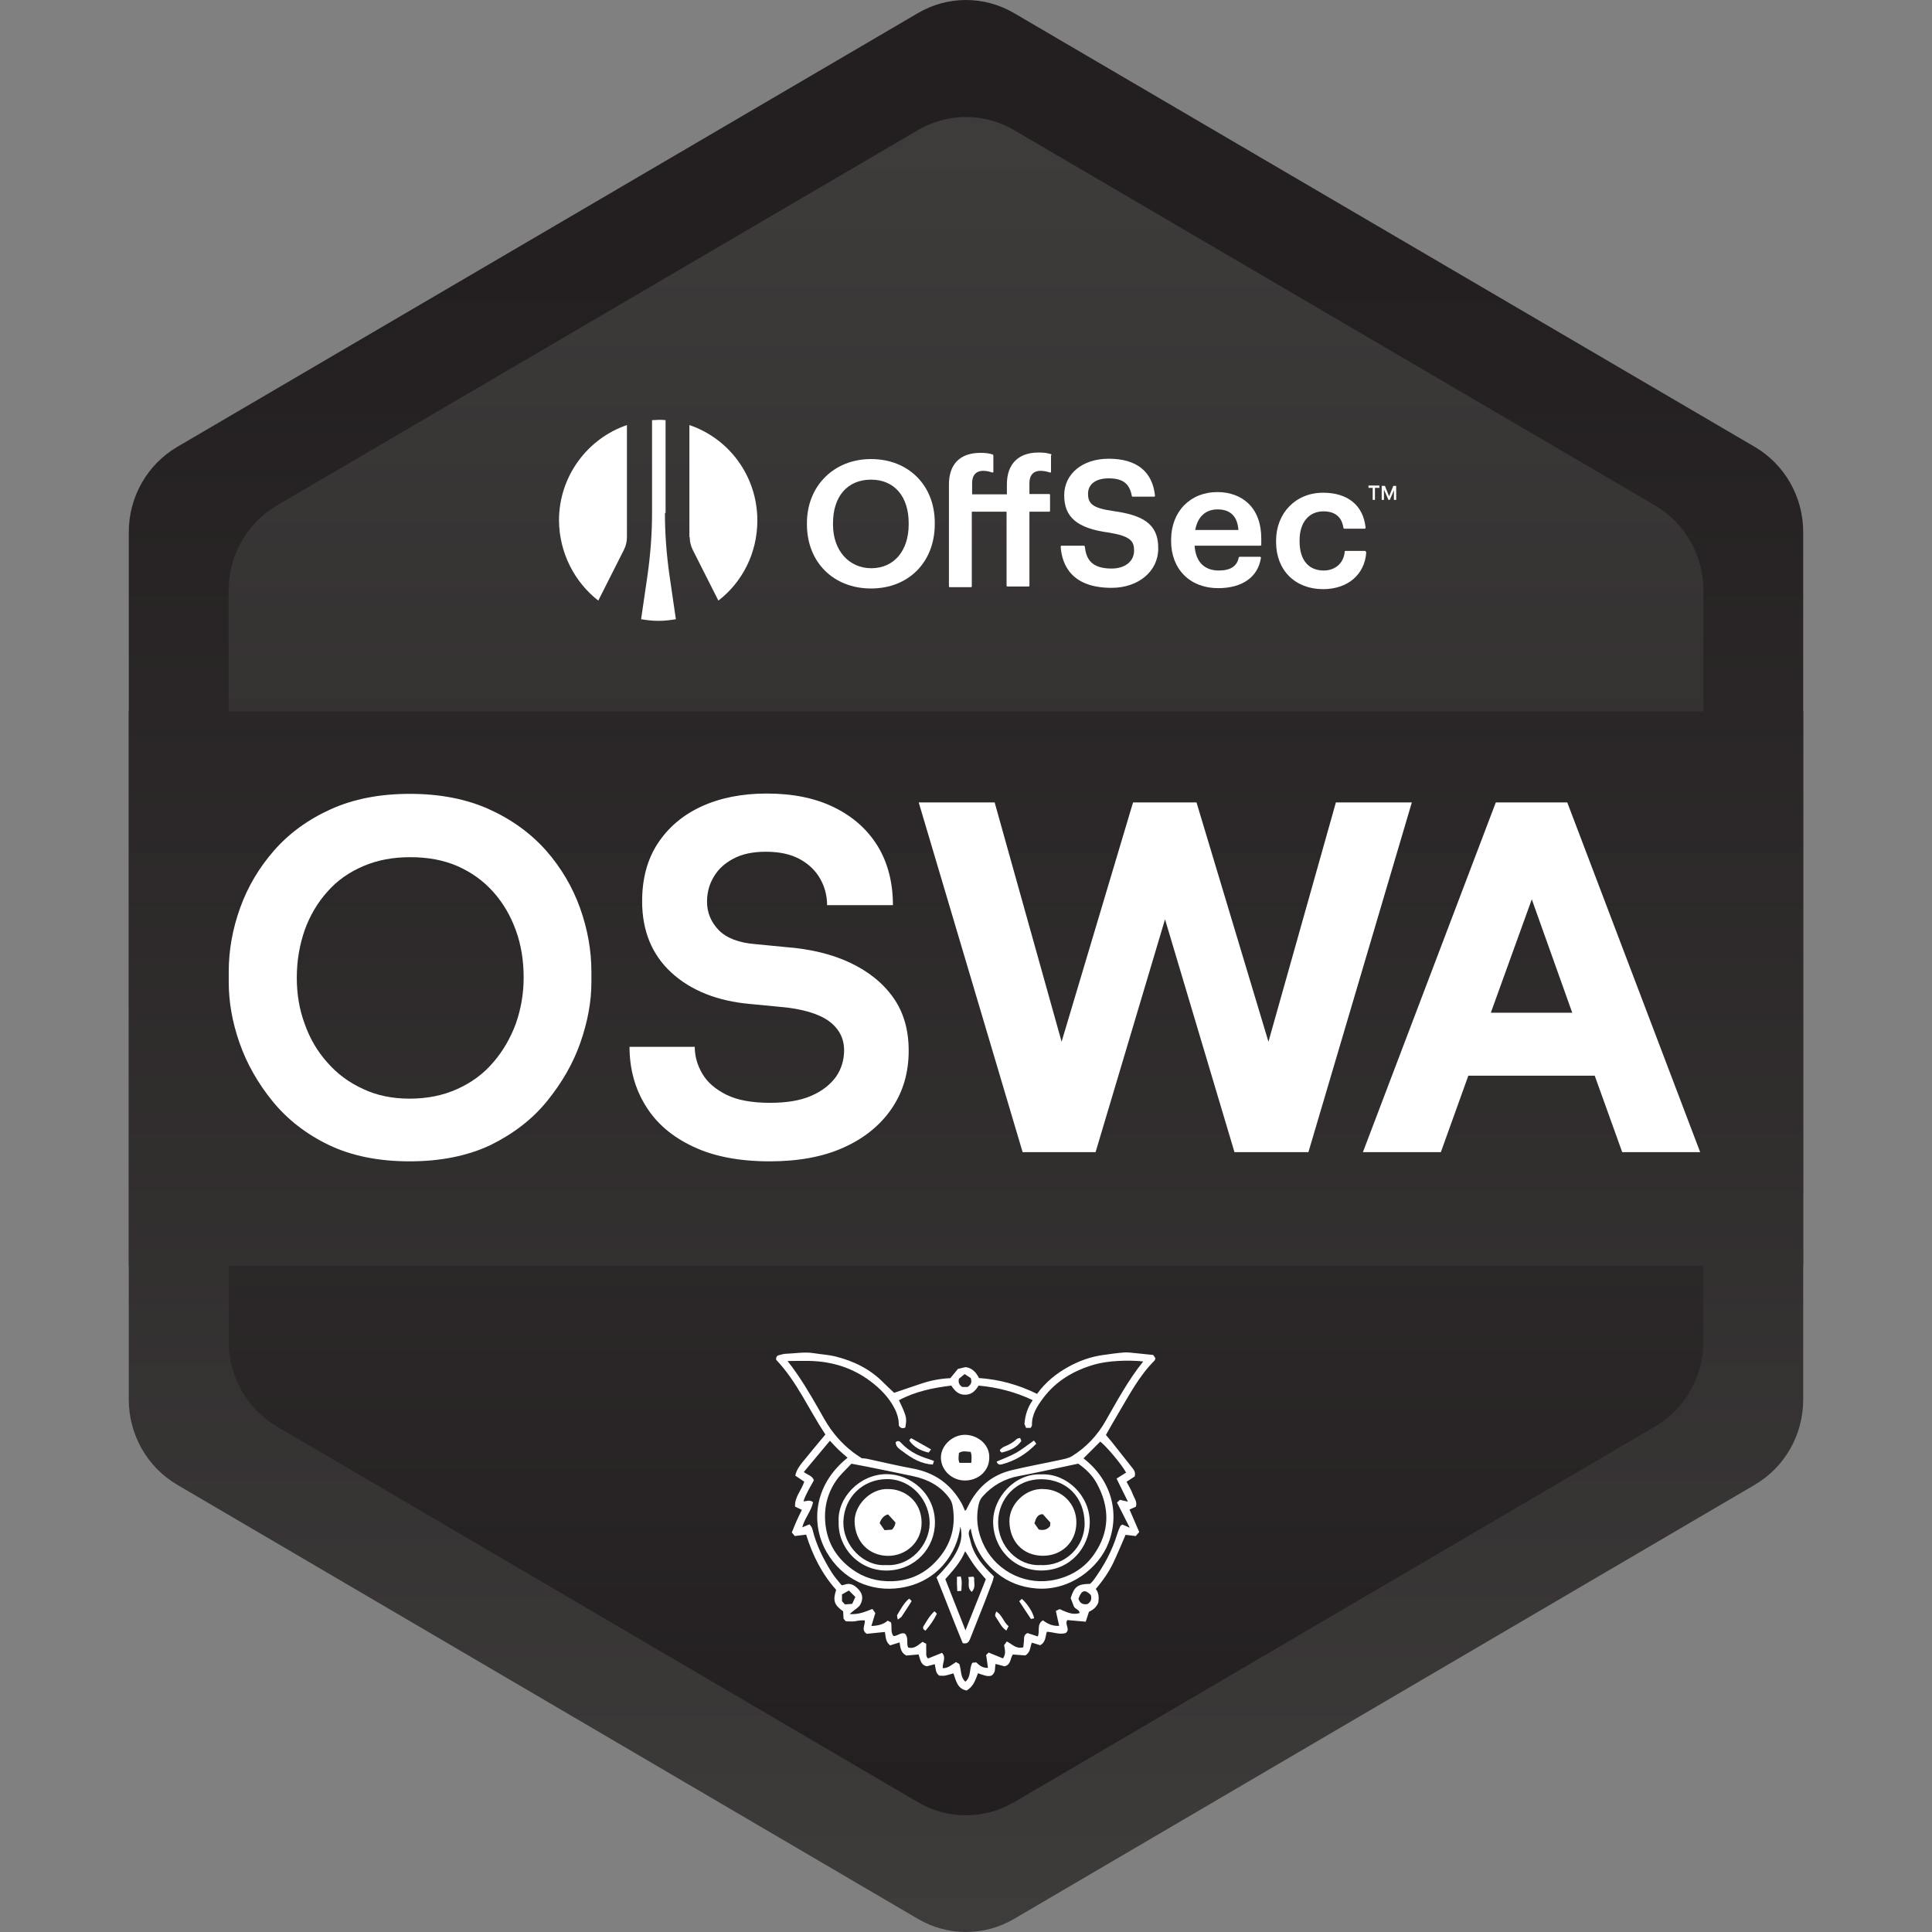
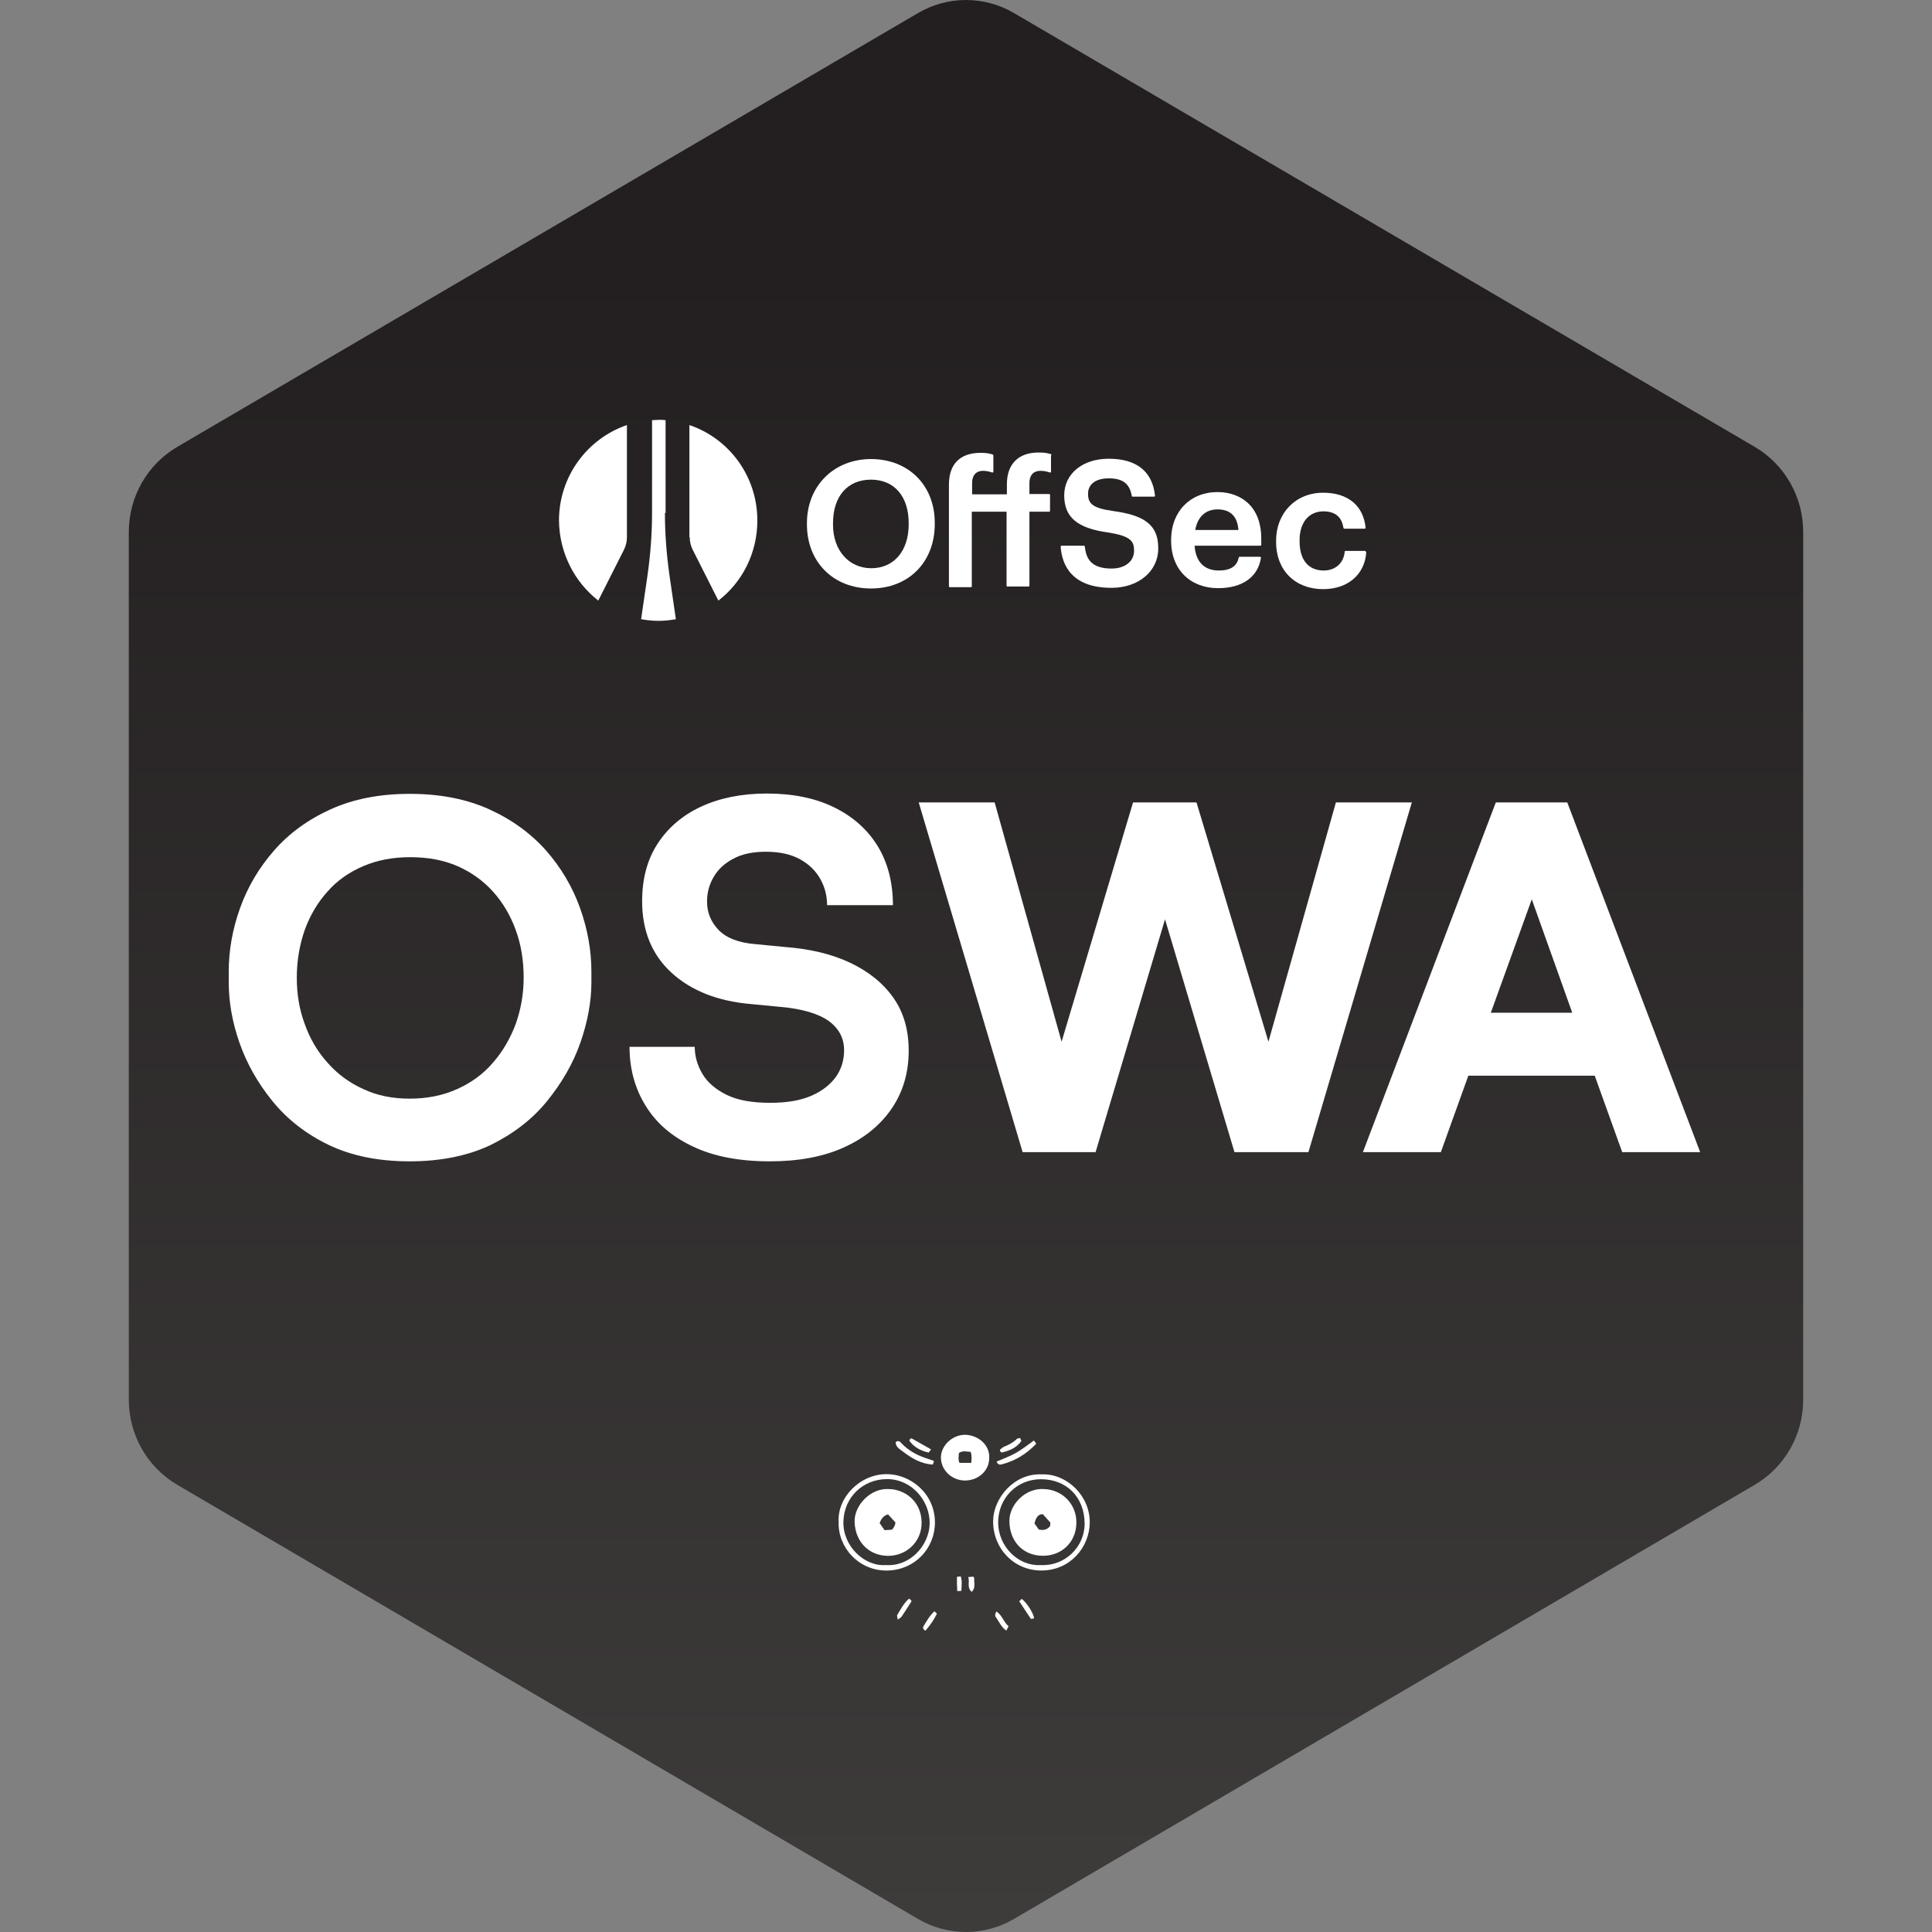
<svg xmlns="http://www.w3.org/2000/svg" width="600" height="600" viewBox="0 0 600 600" fill="none">
  <rect x="0" y="0" width="600" height="600" fill="#808080" stroke="none" />
  <path d="M40 165.2V434.698C40 445.559 45.7 455.608 55 461.09L285 595.889C294.3 601.37 305.7 601.37 315 595.889L545 461.09C554.3 455.608 560 445.559 560 434.698V165.2C560 154.339 554.3 144.29 545 138.809L315 4.111C305.7 -1.37 294.3 -1.37 285 4.111L55 138.809C45.7 144.29 40 154.339 40 165.2Z" fill="url(#paint0_linear_685_21248)" />
-   <path d="M71 183.37V416.63C71 427.491 76.7 437.54 86 443.021L285 559.651C294.3 565.133 305.7 565.133 315 559.651L514 443.021C523.3 437.54 529 427.491 529 416.63V183.37C529 172.509 523.3 162.46 514 156.978L315 40.45C305.7 34.968 294.3 34.968 285 40.45L86 156.978C76.7 162.46 71 172.509 71 183.37Z" fill="url(#paint1_linear_685_21248)" />
-   <path d="M560 220.927H40V393.08H560V220.927Z" fill="url(#paint2_linear_685_21248)" />
+   <path d="M560 220.927H40H560V220.927Z" fill="url(#paint2_linear_685_21248)" />
  <path fill-rule="evenodd" clip-rule="evenodd" d="M206.5 159.313C206.5 165.81 207 172.205 207.9 178.599L209.9 192.303C208.1 192.607 206.4 192.81 204.5 192.81C202.6 192.81 200.9 192.607 199.1 192.303L201.1 178.599C202 172.205 202.5 165.81 202.5 159.313V130.486C203.2 130.486 203.9 130.384 204.6 130.384C205.3 130.384 206 130.384 206.7 130.486V159.313H206.5ZM185.8 186.517L193.8 170.682C194.4 169.464 194.7 168.144 194.7 166.825V132.008C182.5 136.17 173.6 147.843 173.6 161.648C173.7 171.799 178.5 180.833 185.8 186.517ZM214.2 166.825C214.2 168.144 214.5 169.464 215.1 170.682L223.1 186.517C230.5 180.833 235.2 171.799 235.2 161.648C235.2 147.843 226.4 136.17 214.1 132.008V166.825H214.2Z" fill="white" />
-   <path d="M425 151.498V150.787H428.4V151.498H425ZM426.3 155.253V151.295H427V155.253H426.3ZM429.1 155.253V150.889H429.8V155.253H429.1ZM431.2 155.253L429.3 150.889H430.1L431.4 154.137L432.7 150.889H433.5L431.6 155.253H431.2ZM432.9 155.253V150.889H433.6V155.253H432.9Z" fill="white" />
  <path d="M270.5 142.565C259 142.565 250.6 150.888 250.6 162.46V162.866C250.6 174.539 258.8 182.761 270.5 182.761C282.2 182.761 290.3 174.539 290.3 162.765V162.359C290.3 150.685 282.1 142.565 270.5 142.565ZM258.7 162.46C258.7 154.137 263.2 148.96 270.5 148.96C277.8 148.96 282.2 154.238 282.2 162.46V162.866C282.2 171.088 277.6 176.468 270.6 176.468C263.6 176.468 258.7 170.885 258.7 162.968V162.46Z" fill="white" />
  <path d="M326.399 141.042C325.099 140.636 324.099 140.535 322.499 140.535C316.299 140.535 312.699 144.087 312.699 150.381V153.527H301.899V150.076C301.899 146.93 303.799 146.219 305.299 146.219C306.499 146.219 307.499 146.524 308.099 146.727C308.199 146.727 308.299 146.727 308.399 146.727C308.499 146.625 308.499 146.625 308.499 146.524V141.448C308.499 141.347 308.399 141.245 308.299 141.144C306.999 140.738 305.999 140.636 304.499 140.636C298.199 140.636 294.699 144.087 294.699 150.482V182.05C294.699 182.254 294.799 182.355 294.999 182.355H301.499C301.699 182.355 301.799 182.254 301.799 182.05V158.907H312.599V181.847C312.599 182.051 312.699 182.152 312.899 182.152H319.399C319.599 182.152 319.699 182.051 319.699 181.847V158.907H325.799C325.999 158.907 326.099 158.806 326.099 158.603V153.73C326.099 153.527 325.999 153.426 325.799 153.426H319.699V150.076C319.699 146.93 321.599 146.219 323.099 146.219C324.399 146.219 325.399 146.524 325.999 146.727C326.099 146.727 326.199 146.727 326.299 146.727C326.399 146.727 326.399 146.625 326.399 146.524V141.448C326.599 141.245 326.599 141.144 326.399 141.042Z" fill="white" />
  <path d="M345.7 158.704C339.1 157.791 337.9 156.268 337.9 153.324C337.9 150.381 340.3 148.554 344.3 148.554C348.7 148.554 350.8 150.178 351.5 154.035C351.5 154.137 351.6 154.238 351.8 154.238H358.4C358.5 154.238 358.6 154.238 358.6 154.137C358.7 154.035 358.7 154.035 358.7 153.934C357.9 146.422 353 142.463 344.3 142.463C336.2 142.463 330.5 147.133 330.5 153.832C330.5 160.531 334.4 164.084 344.4 165.404C351.1 166.52 352.2 168.043 352.2 170.986C352.2 174.336 349.4 176.569 345.2 176.569C338.7 176.569 337.3 173.321 336.9 169.768C336.9 169.667 336.8 169.464 336.6 169.464H329.7C329.6 169.464 329.5 169.464 329.5 169.565C329.5 169.667 329.4 169.667 329.4 169.768C329.8 175.554 332.9 182.558 345.2 182.558C353.6 182.558 359.7 177.381 359.7 170.377C359.8 162.358 354.4 159.922 345.7 158.704Z" fill="white" />
  <path d="M387.599 156.268C385.199 154.035 381.899 152.817 378.099 152.817C369.599 152.817 363.699 158.907 363.699 167.637V168.043C363.699 176.772 369.599 182.66 378.299 182.66C385.799 182.66 390.699 179.208 391.599 173.22C391.599 173.118 391.599 173.017 391.499 173.017C391.399 172.915 391.399 172.915 391.299 172.915H384.999C384.899 172.915 384.699 173.017 384.699 173.118C384.199 175.859 382.099 177.178 378.499 177.178C373.999 177.178 371.299 174.438 370.999 169.464H391.399C391.599 169.464 391.699 169.362 391.699 169.159V167.231C391.699 162.561 390.299 158.806 387.599 156.268ZM371.199 164.592C371.899 160.531 374.399 158.197 378.099 158.197C382.099 158.197 384.299 160.328 384.599 164.592H371.199Z" fill="white" />
  <path d="M424.099 171.19C423.999 171.088 423.999 171.088 423.899 171.088H417.899C417.699 171.088 417.599 171.19 417.599 171.393C417.299 174.844 414.699 177.178 411.099 177.178C406.299 177.178 403.599 173.829 403.599 168.144V167.738C403.599 162.257 406.499 158.806 410.999 158.806C414.599 158.806 416.699 160.531 417.199 163.881C417.199 163.983 417.299 164.186 417.499 164.186H423.799C423.899 164.186 423.999 164.186 423.999 164.084C424.099 163.983 424.099 163.983 424.099 163.881C423.399 156.979 418.599 153.02 410.899 153.02C402.399 153.02 396.299 159.313 396.299 167.941V168.347C396.299 177.077 402.199 182.964 410.899 182.964C418.499 182.964 423.799 178.498 424.299 171.596C424.199 171.393 424.199 171.291 424.099 171.19Z" fill="white" />
-   <path d="M322.068 432.879C324.806 429.126 328.097 426.529 331.818 424.471C335.186 422.608 338.772 421.329 342.602 420.808C344.751 420.513 346.9 420.187 349.062 420.024C350.245 419.933 351.451 420.123 352.643 420.232C354.502 420.405 356.356 420.613 358.151 420.799C358.45 421.252 358.649 421.551 358.835 421.828C358.722 422.127 358.699 422.39 358.554 422.531C353.74 427.313 350.676 433.297 347.249 439.026C345.975 441.152 344.778 443.319 343.455 445.626C344.008 446.288 344.642 447.014 345.241 447.766C347.435 450.531 349.615 453.305 351.809 456.066C352.353 456.75 352.666 457.476 352.38 458.537C351.632 459.022 350.775 459.584 349.864 460.173C350.544 461.506 351.324 462.707 351.786 464.017C352.217 465.236 353.264 466.347 352.761 467.924C352.122 468.205 351.465 468.496 350.78 468.799C351.809 471.179 352.806 473.486 353.795 475.78C353.391 476.252 353.101 476.583 352.711 477.036C351.705 476.913 350.68 476.787 349.561 476.651C348.332 479.461 347.131 482.417 345.762 485.295C344.37 488.223 342.503 490.866 340.313 493.477C341.265 494.688 341.315 496.152 341.097 497.67C340.563 499.076 339.484 499.955 338.183 500.562C337.861 501.551 337.548 502.507 337.185 503.631C335.164 503.454 333.323 503.291 331.483 503.128C330.495 504.415 332.53 505.988 330.957 507.158C329.04 507.725 327.154 506.859 325.114 506.759C324.624 508.201 324.824 509.973 323.038 510.934C322.267 510.698 321.37 510.417 320.472 510.145C319.837 511.387 320.177 513.055 318.437 514.103C317.408 514.025 316.084 513.93 314.552 513.822C313.731 514.86 314.044 517.004 311.968 517.484C311.116 517.258 310.196 517.013 309.194 516.75C308.836 517.969 309.43 519.356 307.875 520.394C306.664 520.789 305.205 520.154 303.727 519.637C302.947 521.618 302.399 523.699 300.209 525C297.322 524.506 296.896 521.918 296.093 519.674C295.228 519.914 294.38 520.213 293.505 520.372C292.925 520.481 292.308 520.39 291.719 520.39C290.459 519.551 290.636 518.164 290.296 516.831C289.516 517.04 288.75 517.244 287.884 517.475C285.894 517.14 285.803 515.304 285.273 513.803C283.954 513.921 282.644 514.039 281.465 514.143C279.643 513.232 279.634 511.56 279.371 510.064C278.283 510.404 277.308 510.712 276.438 510.984C274.988 509.851 275.078 508.337 274.815 506.822C272.843 507.022 270.935 507.217 269.172 507.398C267.327 506.161 268.75 504.669 268.578 503.228C267.581 503.169 266.669 503.26 265.708 503.468C264.852 503.654 263.922 503.509 262.658 503.509C262.549 503.382 262.263 503.042 261.973 502.706C261.928 501.886 261.882 501.143 261.842 500.413C259.045 498.414 258.592 497.063 259.679 493.74C255.264 488.813 252.322 482.961 250.355 476.592C249.122 476.746 247.957 476.886 246.833 477.027C246.488 476.619 246.253 476.342 245.908 475.934C246.379 474.774 246.828 473.595 247.34 472.439C247.857 471.274 248.433 470.141 249.027 468.899C248.397 468.595 247.735 468.278 246.914 467.888C246.729 464.933 248.927 462.82 249.766 460.141C248.818 459.502 247.907 458.895 246.991 458.274C247.345 456.451 248.369 455.15 249.394 453.881C251.66 451.075 253.986 448.314 256.33 445.49C251.194 437.771 247.517 429.09 241.062 422.317C240.94 421.52 241.23 421.035 241.91 420.858C242.631 420.667 243.37 420.445 244.104 420.423C247.014 420.332 249.879 419.756 252.848 420.259C255.051 420.631 257.313 420.726 259.498 421.275C265.137 422.685 270.201 425.164 274.33 429.353C275.432 430.472 276.606 431.524 277.689 432.549C280.609 431.56 283.496 430.554 286.397 429.602C289.253 428.668 292.195 428.129 295.137 428.002C295.985 426.968 296.782 425.994 297.49 425.133C298.423 424.91 299.149 424.738 299.851 424.57C301.964 424.811 303.133 426.234 304.04 427.957C310.354 428.41 316.302 430.033 322.063 432.884L322.068 432.879ZM267.626 452.866C268.165 452.92 268.705 452.92 269.217 453.029C273.959 454.04 278.677 455.187 283.442 456.061C290.241 457.304 295.273 460.885 298.632 466.873C299.04 467.598 299.33 468.391 299.684 469.18C299.906 469.026 299.992 468.999 300.024 468.94C300.409 468.215 300.771 467.476 301.166 466.75C304.035 461.447 308.382 457.961 314.244 456.565C319.248 455.372 324.321 454.457 329.352 453.364C330.581 453.097 331.904 452.852 332.938 452.208C337.294 449.502 340.735 445.853 343.287 441.406C346.927 435.055 350.381 428.587 355.041 422.812C350.263 422.29 343.912 422.612 339.955 423.745C333.518 425.59 327.938 428.836 323.89 434.294C322.072 436.746 320.4 439.325 320.486 442.598C320.49 442.861 320.245 443.129 320.096 443.441H318.65C318.432 442.902 318.215 442.363 318.16 442.231C318.378 439.316 319.194 437.027 320.717 434.829C315.277 432.249 309.697 430.84 303.913 430.309C302.897 431.986 301.742 433.115 299.742 433.147C297.635 433.179 296.483 431.9 295.432 430.309C289.761 431.003 284.249 432.122 279.167 434.856C281.792 440.291 281.588 440.49 281.152 443.346C280.418 443.632 279.738 443.691 279.126 442.707C279.181 440.894 278.682 439.067 277.757 437.29C275.971 433.868 273.328 431.225 270.309 428.949C264.684 424.711 258.252 422.775 251.253 422.639C249.108 422.599 246.96 422.657 244.58 422.676C248.374 427.472 251.284 432.453 254.163 437.467C255.391 439.611 256.552 441.819 257.989 443.822C260.55 447.39 263.669 450.431 267.626 452.861V452.866ZM277.476 508.083C278.741 508.142 279.738 506.822 281.039 507.344C282.281 508.622 281.379 510.331 282.036 511.646C283.977 512.185 285.151 510.843 286.52 509.873C286.932 510.1 287.304 510.304 287.648 510.494C287.648 511.356 287.621 512.103 287.657 512.847C287.689 513.554 287.453 514.343 288.206 515.055C289.647 514.474 291.084 513.899 292.544 513.309C293.99 514.796 292.607 516.451 292.784 518.064C294.529 518.105 295.595 516.936 296.896 516.17C297.304 516.405 297.666 516.618 297.925 516.773C298.596 518.672 298.179 520.802 299.815 522.262C301.701 520.639 300.898 518.178 301.986 516.374C302.39 516.337 302.757 516.301 303.183 516.265C304.13 517.19 305.137 518.055 306.823 517.969C306.646 516.718 306.483 515.553 306.261 513.98C306.438 513.803 306.8 513.445 307.032 513.214C308.736 513.912 310.1 514.47 311.479 515.032C312.512 513.618 312.054 512.298 311.837 510.929C312.054 510.626 312.304 510.277 312.666 509.769C314.298 510.549 315.558 512.226 317.789 511.578C317.861 510.889 317.965 510.163 318.006 509.438C318.056 508.622 317.879 507.738 319.094 507.158C320.014 507.462 321.125 507.833 322.285 508.219C323.047 506.6 321.846 504.425 323.895 503.214C325.35 504.293 326.914 505.064 328.94 504.914C328.74 504.035 328.573 503.323 328.414 502.611C328.242 501.841 328.079 501.07 327.906 500.281C328.45 500.023 328.786 499.869 329.094 499.724C332.24 501.192 333.595 501.464 335.309 500.934C335.164 499.828 333.836 499.728 333.482 498.844C333.124 497.947 332.793 497.04 332.507 496.297C333.645 492.693 334.706 491.931 338.559 491.877C338.872 491.537 339.271 491.183 339.579 490.766C342.838 486.32 345.431 481.533 347.022 476.234C347.258 475.454 347.571 474.697 347.92 473.962C348.028 473.731 348.368 473.609 348.572 473.464C349.225 473.745 349.81 473.994 350.853 474.443C349.416 471.61 348.214 469.234 346.891 466.623C347.24 466.306 347.571 466.011 347.815 465.794C348.722 465.998 349.397 466.147 350.29 466.351C349.067 463.867 347.947 461.601 346.759 459.189C347.874 458.491 348.799 457.906 349.724 457.326C348.405 454.883 343.695 449.244 341.696 447.693C339.964 449.425 338.237 451.157 336.487 452.906C345.109 459.556 347.87 469.833 344.248 479.175C341.215 487.004 332.222 494.193 321.746 493.309C317.186 492.924 313.079 491.378 309.584 488.532C305.259 485.009 302.431 480.458 301.47 474.697C300.305 476.025 301.107 477.24 301.325 478.301C302.281 482.915 305.255 486.31 308.654 489.565C308.509 490.118 308.405 490.698 308.201 491.242C307.421 493.346 306.619 495.445 305.803 497.53C304.298 501.36 302.775 505.182 301.257 509.007C300.898 509.909 300.418 510.621 298.99 510.299C296.216 503.622 293.641 496.718 290.84 489.855C291.433 489.23 291.959 488.695 292.467 488.146C294.656 485.757 296.665 483.246 297.852 480.182C298.65 478.124 298.791 476.215 298.242 474.085C297.281 482.217 291.32 491.31 279.715 493.115C270.445 494.556 261.62 490.549 256.683 481.954C251.969 473.754 252.272 461.524 263.22 452.712C262.254 451.864 261.275 451.062 260.364 450.187C259.475 449.33 258.655 448.396 257.744 447.431C254.942 450.785 252.3 453.949 249.63 457.145C250.817 458.061 252.322 458.31 252.757 459.729C251.57 461.886 250.301 463.899 249.516 466.247C250.559 466.247 251.42 465.649 252.508 466.515C252 469.18 249.956 471.36 249.14 474.33C250.024 473.962 250.663 473.695 251.388 473.396C251.633 473.704 251.855 473.917 252 474.176C252.15 474.429 252.259 474.715 252.331 474.996C253.505 479.864 255.736 484.266 258.378 488.468C259.249 489.851 260.391 491.066 261.379 492.317C261.787 492.235 262.009 492.217 262.209 492.144C264.172 491.415 265.536 492.38 266.751 493.749C268.029 495.182 268.034 496.818 267.154 498.355C266.701 499.144 265.758 499.651 265.028 500.281C264.747 500.526 264.457 500.757 263.85 501.256C266.66 501.473 268.768 500.517 270.926 499.674C271.302 500.2 271.597 500.608 271.837 500.943C271.415 502.339 271.035 503.595 270.613 504.987C272.585 504.864 274.303 504.547 275.681 503.305C276.112 503.527 276.438 503.699 276.706 503.84C277.086 505.308 276.479 506.841 277.472 508.083H277.476ZM264.412 454.566C262.73 456.406 260.935 457.965 259.639 459.869C256.86 463.949 255.795 468.496 256.361 473.486C257.037 479.407 259.942 483.935 264.625 487.349C268.238 489.982 272.345 491.179 276.887 491.066C281.869 490.943 286.189 489.212 289.711 485.857C294.869 480.943 297.086 474.892 295.849 467.72C295.69 466.791 295.377 466.011 294.833 465.268C292.027 461.429 288.102 459.411 283.573 458.437C278.759 457.399 273.927 456.442 269.099 455.459C267.639 455.164 266.175 454.901 264.403 454.566H264.412ZM334.837 454.552C333.337 454.874 332.031 455.164 330.726 455.436C325.98 456.429 321.243 457.498 316.478 458.382C311.941 459.221 308.192 461.338 305.146 464.765C304.538 465.449 304.167 466.202 303.958 467.131C302.911 471.809 303.65 476.261 305.821 480.427C309.951 488.346 319.022 492.602 327.884 490.553C332.775 489.42 336.818 486.904 339.683 482.843C344.724 475.685 344.733 468.156 340.576 460.599C339.184 458.074 337.09 456.098 334.842 454.552H334.837ZM299.838 506.31C302.091 500.662 304.149 495.494 306.161 490.449C304.928 488.989 303.745 487.72 302.725 486.333C301.687 484.923 300.808 483.4 299.742 481.741C298.296 485.263 295.871 487.825 293.573 490.422C295.622 495.612 297.621 500.685 299.842 506.31H299.838ZM262.426 498.273C263.283 498.205 263.927 498.151 264.657 498.092C264.988 497.371 265.287 496.723 265.64 495.952C264.956 495.263 264.353 494.66 263.641 493.949C262.83 494.406 262.15 494.787 261.488 495.154V497.28C261.756 497.566 262.105 497.933 262.422 498.269L262.426 498.273ZM337.702 498.164C338.958 497.403 339.067 496.433 338.758 495.336C336.913 493.5 335.889 493.822 334.923 496.505C335.354 497.883 336.279 498.418 337.702 498.164ZM300.518 430.735C301.479 430.06 301.964 429.303 301.461 427.952C300.975 427.635 300.318 427.209 299.579 426.728C298.854 427.322 298.238 427.825 297.802 428.183C297.521 429.489 297.988 430.187 298.845 430.735H300.518Z" fill="white" />
  <path d="M307.213 452.879C307.181 456.769 303.818 459.819 299.602 459.783C295.527 459.751 292.19 456.492 292.209 452.621C292.227 448.822 295.976 445.395 300.014 445.599C303.804 445.79 307.48 448.741 307.213 452.884V452.879ZM301.642 454.298C301.692 453.233 301.896 452.177 301.451 450.885C300.255 450.88 299.044 450.377 297.802 451.243C297.743 452.258 297.508 453.265 297.966 454.298H301.637H301.642Z" fill="white" />
  <path d="M290.06 453.695C289.901 454.18 289.82 454.448 289.697 454.828C286.021 454.638 283.093 452.852 280.355 450.758C279.421 450.046 278.152 449.384 278.156 447.879C279.076 447.095 279.584 447.825 280.078 448.337C282.055 450.377 284.439 451.755 287.1 452.684C288.011 453.002 288.927 453.31 290.064 453.7L290.06 453.695Z" fill="white" />
  <path d="M321.823 448.351C318.736 451.592 315.277 453.663 311.225 454.742C310.554 454.919 309.865 454.942 309.516 453.904C311.506 453.029 313.6 452.285 315.509 451.216C317.372 450.173 319.044 448.795 321.084 447.367C321.261 447.603 321.474 447.884 321.819 448.351H321.823Z" fill="white" />
  <path d="M316.809 446.578C316.959 446.936 317.068 447.195 317.199 447.503C315.676 449.688 313.446 450.531 311.061 451.107C310.853 450.907 310.69 450.758 310.54 450.613C310.558 450.459 310.522 450.264 310.595 450.2C310.98 449.874 311.352 449.48 311.8 449.298C313.265 448.723 314.62 448.006 315.762 446.9C315.984 446.687 316.415 446.692 316.809 446.574V446.578Z" fill="white" />
  <path d="M288.392 451.111C285.894 450.54 283.845 449.448 282.372 447.376C282.503 447.168 282.598 446.968 282.744 446.819C282.834 446.723 283.006 446.705 283.07 446.683C285.087 447.82 287.064 448.936 289.162 450.123C288.872 450.495 288.618 450.821 288.396 451.111H288.392Z" fill="white" />
  <path d="M321.17 502.593C320.78 502.666 320.572 502.707 320.164 502.779C318.967 500.975 317.748 499.13 316.524 497.281C316.905 496.927 317.118 496.732 317.326 496.537C319.022 497.951 320.866 500.812 321.17 502.589V502.593Z" fill="white" />
  <path d="M278.804 502.974C278.718 502.303 278.483 501.786 278.65 501.523C279.752 499.787 280.631 497.87 282.336 496.464C282.644 496.732 282.852 496.918 283.02 497.063C283.038 497.212 283.084 497.308 283.052 497.353C282.05 498.921 281.062 500.499 280.015 502.04C279.793 502.367 279.362 502.557 278.809 502.974H278.804Z" fill="white" />
  <path d="M309.407 500.458C311.261 501.56 311.637 503.763 313.224 505.041C312.961 505.558 312.775 505.92 312.539 506.387C311.039 505.431 310.459 503.94 309.584 502.688C308.895 501.709 308.927 501.687 309.407 500.458Z" fill="white" />
  <path d="M290.2 500.395C290.54 500.73 290.699 500.884 290.962 501.143C290.024 503.124 288.8 504.805 287.422 506.415C286.619 506.047 286.542 505.463 286.805 505.041C287.784 503.482 288.641 501.818 290.2 500.395Z" fill="white" />
  <path d="M260.45 472.652C259.992 465.187 266.914 457.852 275.273 457.807C282.771 457.766 290.318 463.822 290.354 472.761C290.386 480.78 284.185 487.598 275.536 487.743C266.701 487.893 260.16 480.544 260.454 472.652H260.45ZM275.06 486.043C282.807 486.569 288.577 479.765 288.713 473.219C288.859 466.216 283.247 459.343 275.486 459.352C267.979 459.362 262.191 464.955 261.928 472.43C261.66 480.15 268.455 486.533 275.06 486.043Z" fill="white" />
  <path d="M323.545 457.879C331.27 457.576 338.582 464.538 338.432 472.97C338.301 480.449 332.462 487.729 323.387 487.734C314.783 487.734 308.287 480.771 308.428 472.231C308.541 465.313 314.919 457.458 323.545 457.879ZM323.101 486.043C330.622 486.492 336.932 480.467 336.841 473.024C336.746 464.955 331.256 459.439 323.396 459.384C315.585 459.33 310.064 465.449 309.987 472.603C309.906 480.322 316.329 486.456 323.101 486.043Z" fill="white" />
  <path d="M301.796 494.379C300.128 492.961 301.261 491.315 300.69 489.778C301.415 489.715 301.882 489.674 302.286 489.638C302.426 489.901 302.562 490.032 302.548 490.155C302.431 491.492 303.111 492.961 301.796 494.379Z" fill="white" />
  <path d="M297.186 489.697C297.716 489.638 297.997 489.606 298.364 489.561C298.868 491.038 298.605 492.48 298.559 494.057C298.142 494.085 297.811 494.107 297.29 494.143C297.254 493.318 297.209 492.602 297.19 491.886C297.172 491.224 297.19 490.567 297.19 489.697H297.186Z" fill="white" />
  <path d="M275.822 462.439C280.862 462.403 286.175 466.148 286.216 472.87C286.252 478.949 281.32 483.278 275.658 483.183C269.806 483.088 265.577 478.772 265.405 472.607C265.264 467.557 270.255 462.204 275.822 462.435V462.439ZM278.079 472.798C277.281 471.927 276.551 471.134 275.79 470.304C274.554 470.628 273.685 471.536 273.183 473.029C273.641 473.681 274.181 474.452 274.711 475.205C275.645 475.146 276.384 475.096 277.009 475.055C277.692 474.324 278.05 473.571 278.084 472.798H278.079Z" fill="white" />
  <path d="M324.067 462.44C329.733 462.517 334.416 467.022 334.28 473.042C334.144 479.139 329.538 483.214 323.799 483.16C317.526 483.101 313.532 478.523 313.478 472.426C313.428 467.213 318.428 462.14 324.067 462.435V462.44ZM326.206 472.856C325.395 471.959 324.67 471.152 323.849 470.236C322.208 470.245 321.705 471.537 321.252 473.083C321.71 473.736 322.204 474.443 322.594 475.001C324.117 475.368 325.177 475.037 326.102 473.972C326.138 473.595 326.179 473.16 326.206 472.856Z" fill="white" />
  <path d="M127.204 360.666C117.614 360.666 109.198 358.977 102.153 355.6C95.107 352.223 89.236 347.653 84.637 341.993C80.038 336.331 76.613 330.272 74.363 323.815C72.112 317.359 71.036 311.101 71.036 305.042V301.765C71.036 295.11 72.21 288.554 74.558 281.999C76.907 275.444 80.43 269.484 85.126 264.12C89.823 258.757 95.695 254.486 102.74 251.308C109.785 248.129 117.907 246.54 127.301 246.54C136.597 246.54 144.817 248.129 151.862 251.308C158.908 254.486 164.779 258.757 169.574 264.12C174.271 269.484 177.793 275.444 180.142 281.999C182.49 288.554 183.665 295.209 183.665 301.765V305.042C183.665 311.101 182.49 317.359 180.24 323.815C177.989 330.272 174.466 336.331 169.867 341.993C165.268 347.653 159.397 352.123 152.352 355.6C145.208 358.977 136.793 360.666 127.204 360.666ZM127.204 341.197C132.683 341.197 137.576 340.204 141.979 338.217C146.383 336.231 150.101 333.55 153.134 329.973C156.168 326.498 158.516 322.425 160.18 317.955C161.746 313.485 162.626 308.718 162.626 303.652C162.626 298.289 161.843 293.421 160.18 288.853C158.516 284.284 156.168 280.311 153.134 276.933C150.101 273.556 146.383 270.874 142.077 268.988C137.772 267.1 132.879 266.207 127.399 266.207C122.017 266.207 117.223 267.1 112.819 268.988C108.415 270.874 104.697 273.457 101.664 276.933C98.63 280.311 96.282 284.284 94.618 288.853C93.052 293.421 92.172 298.289 92.172 303.652C92.172 308.718 92.955 313.485 94.618 317.955C96.184 322.425 98.532 326.498 101.664 329.973C104.697 333.45 108.415 336.231 112.819 338.217C117.027 340.204 121.822 341.197 127.204 341.197Z" fill="white" />
  <path d="M239.048 360.665C229.752 360.665 221.728 359.174 215.27 356.096C208.714 353.017 203.821 348.845 200.494 343.382C197.167 338.019 195.504 331.86 195.504 325.106H215.759C215.759 327.987 216.542 330.768 218.108 333.449C219.674 336.131 222.218 338.316 225.643 340.005C229.067 341.693 233.569 342.489 239.146 342.489C244.332 342.489 248.54 341.793 251.965 340.303C255.39 338.813 257.836 336.827 259.597 334.443C261.261 332.059 262.142 329.278 262.142 326.199C262.142 322.424 260.576 319.444 257.347 317.061C254.118 314.776 249.127 313.286 242.278 312.691L232.982 311.796C222.805 310.903 214.585 307.625 208.518 302.063C202.451 296.5 199.418 289.05 199.418 279.913C199.418 272.96 200.984 267 204.213 262.034C207.442 257.068 211.943 253.194 217.716 250.512C223.49 247.831 230.339 246.44 238.07 246.44C246.192 246.44 253.139 247.831 259.01 250.711C264.882 253.591 269.383 257.564 272.612 262.829C275.743 267.993 277.309 274.152 277.309 281.105H256.858C256.858 278.224 256.173 275.543 254.803 273.059C253.433 270.576 251.378 268.49 248.54 266.901C245.702 265.312 242.18 264.518 237.874 264.518C233.764 264.518 230.437 265.212 227.697 266.703C225.055 268.093 223.001 269.98 221.631 272.364C220.261 274.648 219.576 277.231 219.576 280.012C219.576 283.39 220.75 286.269 223.196 288.852C225.643 291.335 229.459 292.825 234.743 293.223L243.941 294.116C251.671 294.712 258.325 296.301 264.001 298.983C269.676 301.665 274.178 305.241 277.407 309.81C280.636 314.378 282.201 319.842 282.201 326.298C282.201 333.152 280.44 339.111 276.917 344.276C273.395 349.441 268.404 353.514 261.946 356.394C255.585 359.274 247.855 360.665 239.048 360.665Z" fill="white" />
  <path d="M317.586 357.809L285.312 249.193H308.897L329.689 323.518L351.878 249.193H371.584L393.928 323.518L414.876 249.193H438.461L406.342 357.809H383.377L361.809 285.502L340.241 357.809H317.586Z" fill="white" />
  <path d="M503.794 357.809L495.26 334.069H456.003L447.469 357.809H423.263L464.537 249.193H486.726L528 357.809H503.794ZM462.985 314.518H488.277L475.709 279.295L462.985 314.518Z" fill="white" />
  <defs>
    <linearGradient id="paint0_linear_685_21248" x1="299.999" y1="597.252" x2="299.999" y2="84.231" gradientUnits="userSpaceOnUse">
      <stop stop-color="#3E3B3B" />
      <stop offset="1" stop-color="#231F20" />
    </linearGradient>
    <linearGradient id="paint1_linear_685_21248" x1="299.999" y1="43.371" x2="299.999" y2="556.73" gradientUnits="userSpaceOnUse">
      <stop stop-color="#3E3B3B" />
      <stop offset="1" stop-color="#231F20" />
    </linearGradient>
    <linearGradient id="paint2_linear_685_21248" x1="300" y1="183.977" x2="300" y2="467.054" gradientUnits="userSpaceOnUse">
      <stop stop-color="#282425" />
      <stop offset="1" stop-color="#373434" />
    </linearGradient>
  </defs>
</svg>